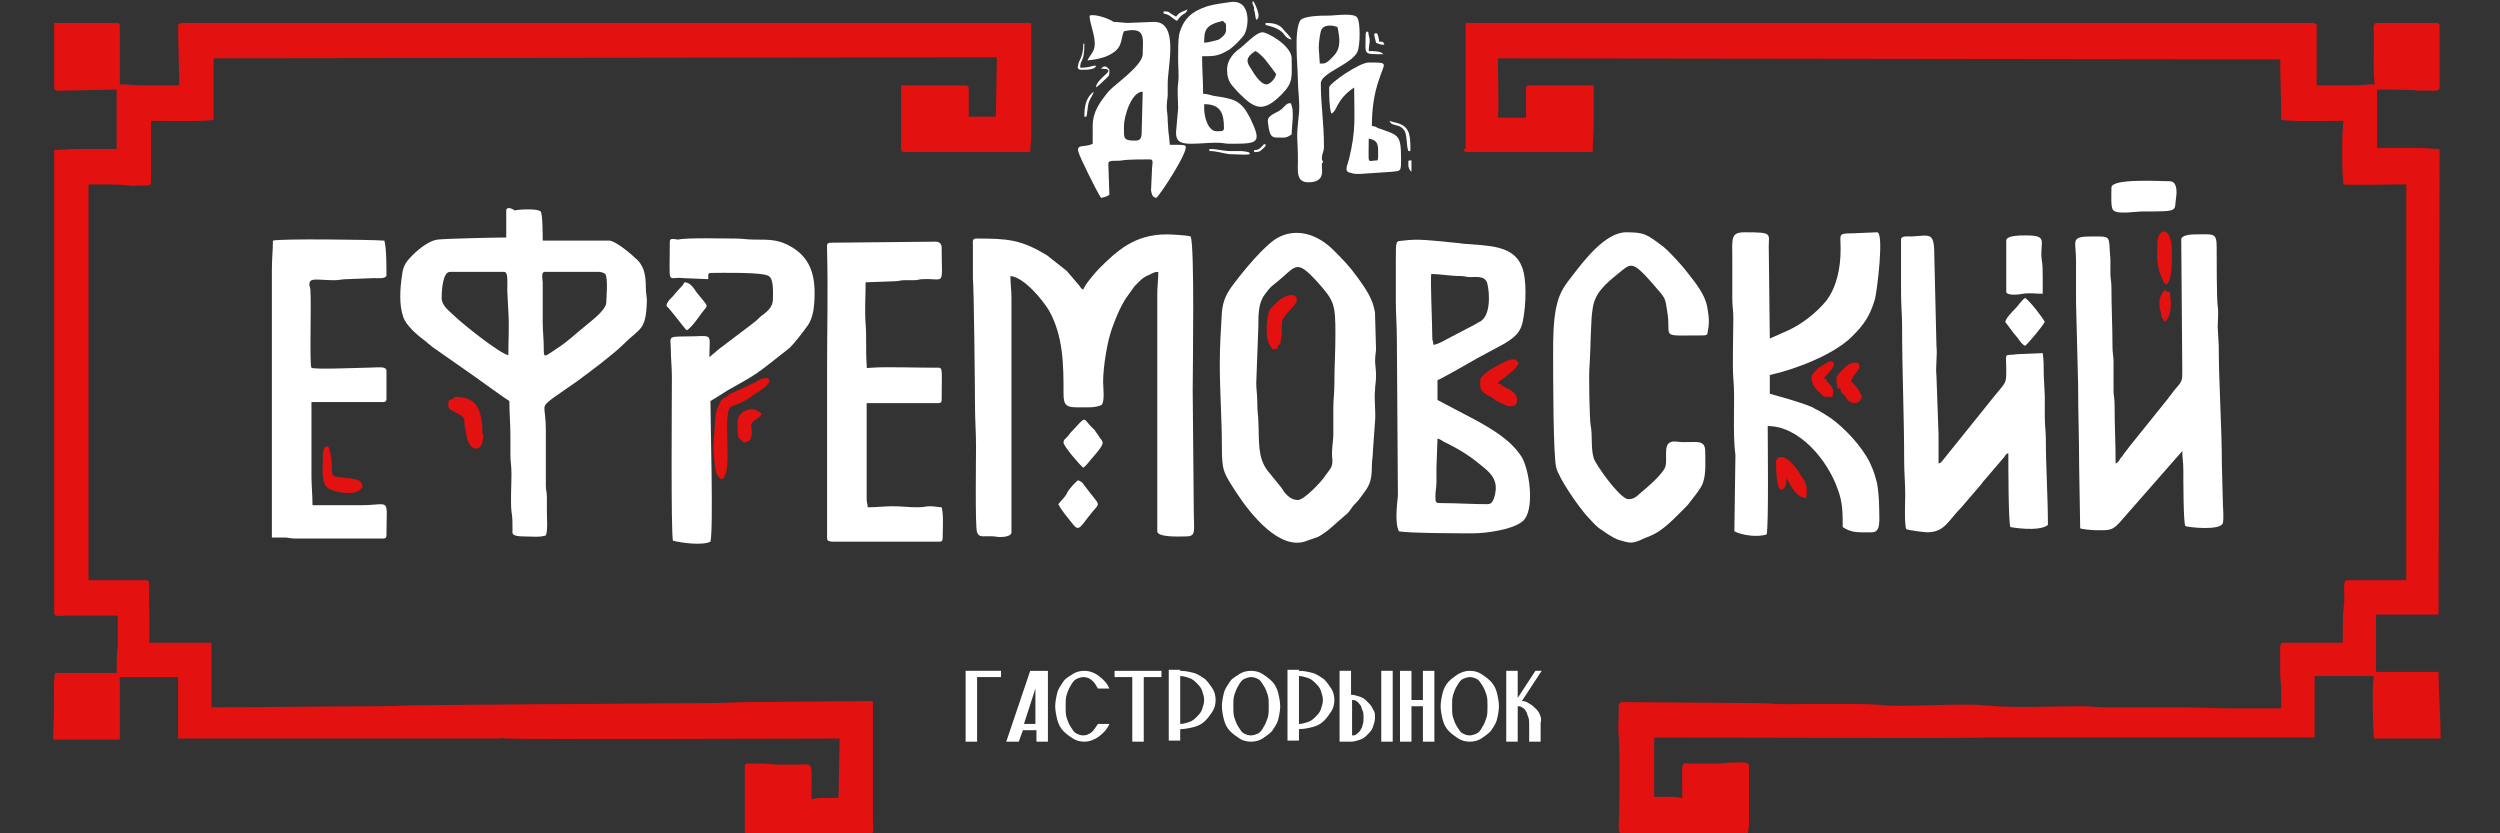
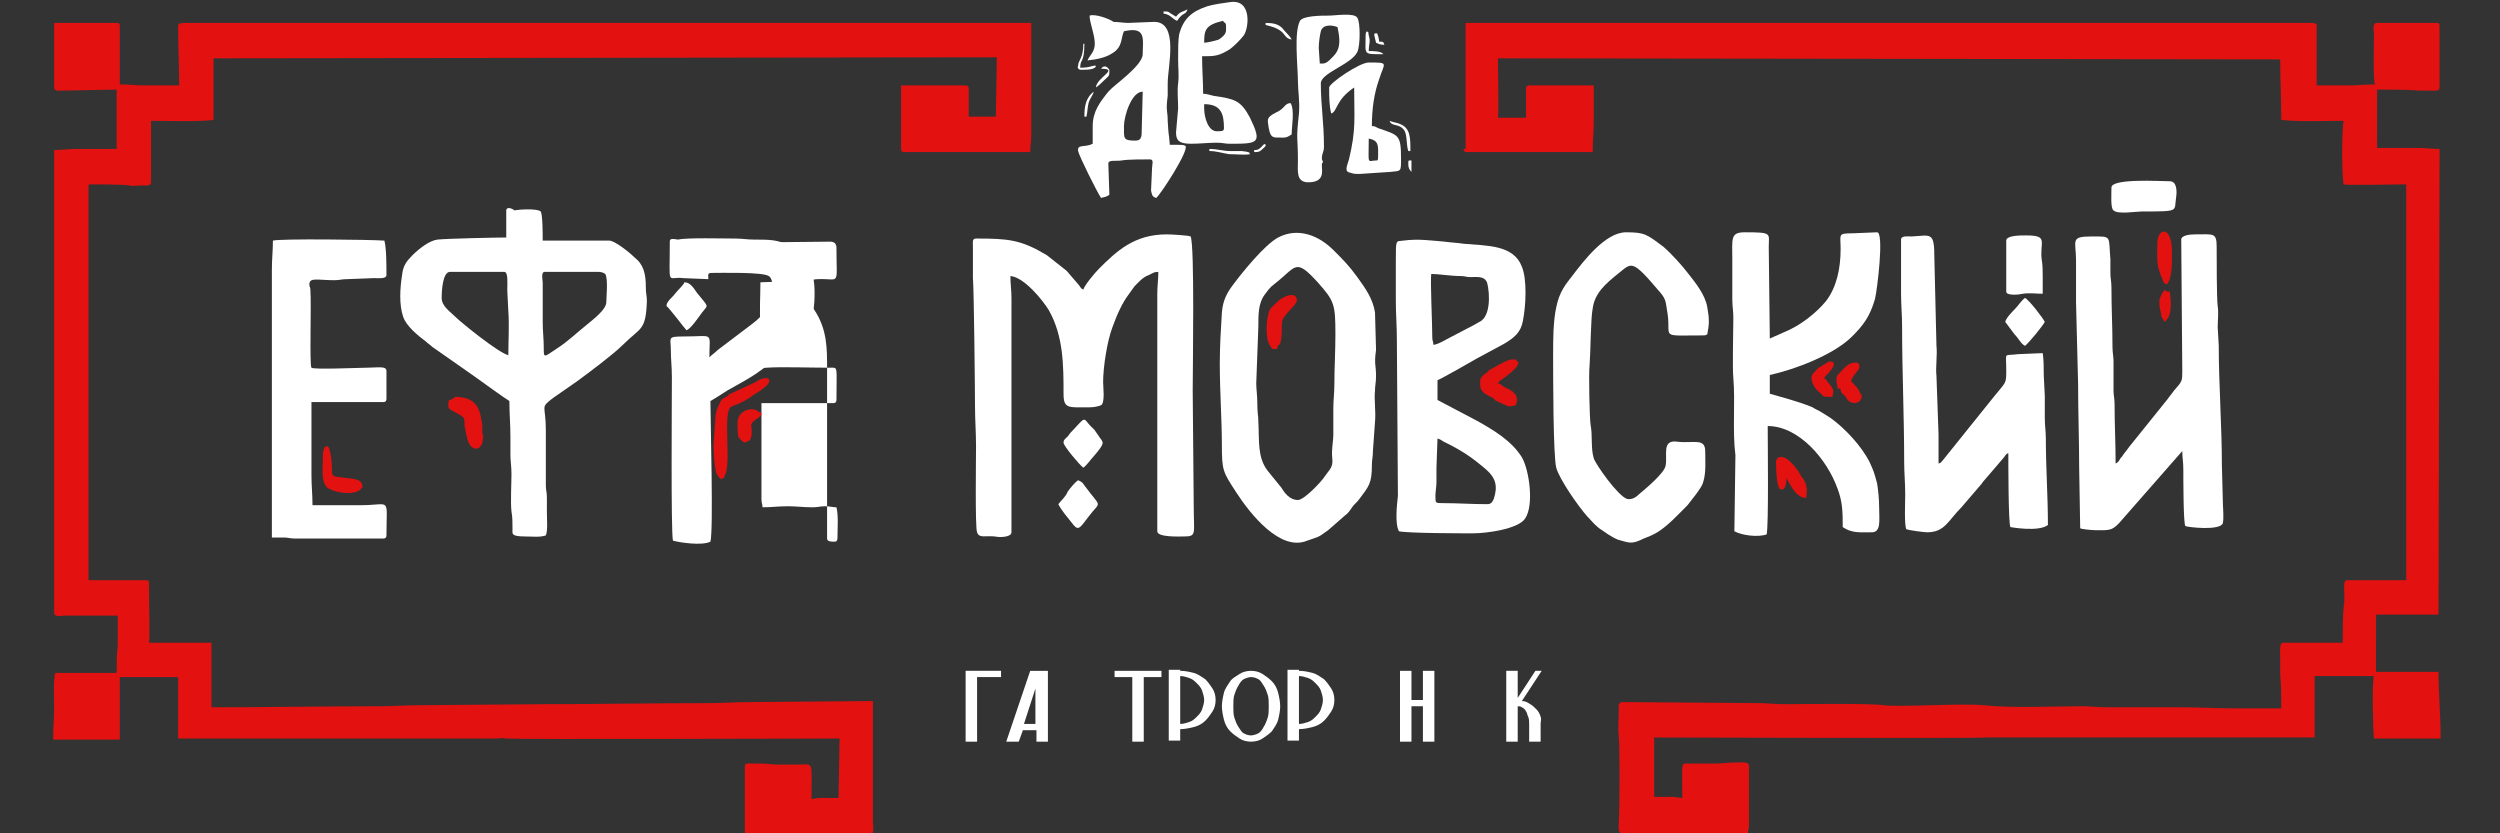
<svg xmlns="http://www.w3.org/2000/svg" version="1.1" id="Слой_1" x="0px" y="0px" viewBox="0 0 240 80" style="enable-background:new 0 0 240 80;" xml:space="preserve">
  <rect x="0" y="0" width="240" height="80" fill="#333333" stroke="none" />
  <style type="text/css"> .st0{fill-rule:evenodd;clip-rule:evenodd;fill:#E31110;} .st1{fill-rule:evenodd;clip-rule:evenodd;fill:#FFFFFF;} .st2{fill:#FFFFFF;} </style>
  <path class="st0" d="M68.5,42.8c0,0.5,0.1,2.3,0.3,2.7c0,0,0,0,0,0l0.2,0.3c0.1,0.1,0,0,0.2,0.2c0.3-0.1,0.3-0.1,0.4-0.4 c0.4-0.7,0.2-3.1,0.2-4.3c0-0.8,0-1.1,0.1-1.7c0.1-0.6,0.4-0.6,0.9-0.8c0.3-0.1,1-0.5,1.3-0.7c0,0,0.1-0.1,0.1-0.1l0.8-0.5 c0.2-0.2,0.3-0.2,0.5-0.4c0.5-0.4,0.4-0.8,0.1-0.8c-0.5,0-0.8,0.2-1.1,0.4l-2.6,1.2C70,38,69.9,38,69.7,38.1 c-0.6,0.3-0.4,0.3-0.7,0.8c-0.4,0.9-0.1,0.3-0.3,0.9L68.5,42.8z" />
  <g>
    <path class="st1" d="M104,27.8c-0.2-0.1-0.2-0.1-0.4-0.4l-1.2-1.4l-1.9-1.5c-2.5-1.5-3.7-1.6-6.8-1.6c-0.4,0-0.3,0.4-0.3,0.7l0,3.1 c0.1,1,0.2,10.8,0.2,12.2c0,1.4,0.1,2.6,0.1,4c0,1-0.1,7.8,0.1,8.2c0.2,0.6,0.8,0.3,1.7,0.4c0.4,0.1,1.6,0.1,1.6-0.4V28.6 c0-0.8-0.1-1.3-0.1-2.1c1.3,0.1,3.1,2.3,3.7,3.3c1.4,2.5,1.4,5.3,1.4,8c0,1.5,0.5,1.3,2.6,1.3c0.3,0,0.8-0.1,1-0.2 c0.4-0.2,0.2-1.8,0.2-2.2c0-1.5,0.4-4,0.9-5.3c0.4-1.1,0.9-2.3,1.6-3.2c0.2-0.3,0.3-0.4,0.5-0.7c0.4-0.4,0.8-0.9,1.4-1.1 c0.4-0.2,0.5-0.3,0.9-0.3c0,0.8-0.1,1.3-0.1,2.1v22.8c0,0.6,2.1,0.5,2.6,0.5c1.2,0,0.9-0.3,0.9-2.8l-0.1-11.2c0-2,0.2-14-0.2-14.8 c-0.2-0.1-1.8-0.2-2.3-0.2c-3.1,0-4.8,1.6-6.5,3.3C105.1,26.2,104.1,27.4,104,27.8z" />
    <path class="st1" d="M42.4,28.6c0-0.7,0.1-2.5,0.8-2.5h5.2c0.4,0,0.3,1,0.3,1.8l0.1,2c0.1,1.3,0,2.8,0,4.2 c-0.9-0.2-4.5-3.1-5.1-3.7C43.2,29.9,42.4,29.4,42.4,28.6L42.4,28.6z M52.3,26.1h5.2c0.2,0,0.5,0.1,0.6,0.2 c0.3,0.4,0.1,2.4,0.1,2.8c-0.1,0.7-1.3,1.6-1.9,2.1c-1,0.8-1.8,1.6-2.9,2.3c-1.2,0.8-1.2,0.9-1.2-0.1c0-0.9-0.1-1.6-0.1-2.5 c0-0.9,0-1.7,0-2.6c0-0.4,0-0.9,0-1.2C52.1,26.9,51.9,26.1,52.3,26.1L52.3,26.1z M48.6,20.2v2.6c-0.9,0-5.7,0.1-6.6,0.2 c-0.8,0.1-1.8,0.9-2.4,1.5c-0.6,0.6-0.9,1-1,1.9c-0.2,1.3-0.3,2.8,0.1,4c0.3,0.9,1.4,1.8,2.2,2.4c0.2,0.2,0.4,0.3,0.6,0.5l4,2.8 c0.7,0.5,2.9,2.1,3.4,2.4c0,1.2,0.1,2.2,0.1,3.4c0,0.6,0,1.2,0,1.8c0,0.6,0.1,1,0.1,1.8c0,1-0.1,2.7,0,3.6c0.1,0.5,0.1,1.1,0.1,1.7 c0,0.4-0.2,0.7,1.2,0.7c0.8,0,1.4,0.1,2-0.1c0.2-0.5,0.1-1.5,0.1-2.3c0-0.4,0-0.9,0-1.3c0-0.6-0.1-0.7-0.1-1.2c0-1.8,0-3.5,0-5.3 c0-2.5-0.6-2.1,0.7-3.1l2.3-1.6c1.1-0.8,3.5-2.6,4.4-3.5c1.7-1.7,2.2-1.3,2.3-4.2c0-0.5-0.1-0.7-0.1-1.3c0-1.3-0.2-2.2-1.1-2.9 c-0.5-0.5-1.9-1.6-2.4-1.6h-6.4c0-0.5,0-2.6-0.2-2.8c-0.3-0.3-2.1-0.2-2.5-0.1C49,19.9,48.6,19.9,48.6,20.2z" />
    <path class="st1" d="M201.2,50.9c1.4,0,1.6,0.1,2.6-1.1l5.7-6.5c0,0.7,0.1,1,0.1,1.8c0,0.8,0,5.3,0.2,5.4c0.1,0.1,3.4,0.5,3.6-0.3 c0.1-0.5,0-1.5,0-1.8l-0.1-3.8c0-3.6-0.3-7.8-0.3-11.4l-0.1-1.8c0-0.6,0.1-1.4,0-2c-0.1-0.8-0.1-4.5-0.1-5.7c0-1.4-0.3-1.2-2.1-1.2 c-0.5,0-1.3,0.1-1.3,0.5l0.1,12.6c0,1,0,1-0.8,1.9c-0.2,0.3-0.4,0.5-0.6,0.8l-3.7,4.6c-0.2,0.3-0.4,0.5-0.6,0.8 c-0.1,0.2-0.2,0.2-0.3,0.4c-0.1,0.2-0.2,0.3-0.4,0.4c0-2-0.1-3.7-0.1-5.7c0-0.6-0.1-0.8-0.1-1.3l0-2.8c0-0.5-0.1-0.8-0.1-1.4 c0-2-0.1-3.7-0.1-5.7c0-0.6-0.1-0.9-0.1-1.3c0-0.5,0-1,0-1.4c-0.2-2.3,0.2-2.2-1.8-2.2c-2.1,0-1.5,0.4-1.5,2.3c0,1.3,0,2.7,0,4 l0.2,7.9c0,2.7,0.1,5.2,0.1,7.9l0.1,5.9C199.7,50.8,200.9,50.9,201.2,50.9z" />
    <path class="st1" d="M142.8,48.4c-1.6,0-2.8-0.1-4.3-0.1c-0.7,0-0.7,0-0.7-0.7c0-0.4,0.1-0.9,0.1-1.3c0-0.5,0-1,0-1.4l0.1-2.8 c0.4,0.1,0.5,0.3,0.8,0.4c1.6,0.8,2.5,1.4,3.9,2.6c0.9,0.8,1.1,1.6,0.7,2.8C143.3,48.1,143.2,48.4,142.8,48.4L142.8,48.4z M137.4,26.3c0.7,0,1.9,0.2,2.8,0.2c0.5,0,0.5,0.1,0.9,0.1c0.7,0,1.3-0.1,1.6,0.4c0.2,0.3,0.6,3-0.5,3.8c-0.2,0.1-0.5,0.3-0.7,0.4 l-2.3,1.2c-0.4,0.2-1.2,0.7-1.6,0.7c0-0.4-0.1-0.3-0.1-0.7C137.5,31,137.3,27,137.4,26.3L137.4,26.3z M134.3,51 c0.8,0.2,6.3,0.2,7.1,0.2c1.3,0,4.3-0.4,5-1.4c0.9-1.3,0.4-4.7-0.3-5.9c-1-1.6-2.7-2.6-4.3-3.5l-3.8-2v-1.9 c0.3-0.1,3.3-1.8,3.8-2.1l2.6-1.4c1-0.6,1.6-1.1,1.8-2.2c0.3-1.5,0.4-4-0.1-5.2c-0.8-2.1-3.3-2-5.6-2.2c-0.6-0.1-1.1-0.1-1.8-0.2 c-1.3-0.1-2.5-0.3-4-0.1c-0.7,0.1-0.7-0.2-0.7,2c0,1.3,0,2.5,0,3.8c0,1.2,0.1,2.4,0.1,3.7l0.1,15C134.1,48.5,133.9,50.3,134.3,51z" />
    <path class="st1" d="M124.6,48c-0.8,0-1.3-0.7-1.6-1.2l-1.3-1.6c-1-1.3-0.8-2.8-0.9-4.8c0-0.5-0.1-0.7-0.1-1.8 c0-0.7-0.1-1.2-0.1-1.8l0.2-5.4c0-1.2,0-2.3,0.6-3.1c0.3-0.4,0.5-0.7,0.9-1c2.2-1.7,2-2.6,4.2-0.2c1.6,1.8,1.7,2.1,1.7,5 c0,1.7-0.1,3.2-0.1,4.8c0,0.9-0.1,1.5-0.1,2.3c0,0.8,0,1.7,0,2.5c0,0.7-0.2,1.5-0.1,2.3c0.1,0.9-0.3,1.1-0.7,1.7 C126.9,46.2,125.2,48,124.6,48L124.6,48z M117.1,34.9c0,2.7,0.2,5.4,0.2,7.8c0,2.5,0.1,2.6,1.4,4.6c1.3,2,4.2,5.7,6.8,4.6 c1.1-0.4,0.9-0.2,2-1l1.6-1.4c0.3-0.2,0.5-0.5,0.7-0.8c0.2-0.3,0.5-0.5,0.7-0.8c0.9-1.2,1.2-1.5,1.2-3.2c0-0.6,0.1-0.8,0.1-1.4 l0.2-2.8c0.1-1-0.1-2.1,0-3c0-0.5,0.1-0.8,0.1-1.4c0-1.1-0.2-1.1,0-2.5L132,30c-0.2-1.3-0.9-2.3-1.7-3.4c-0.8-1.1-1.3-1.6-2.3-2.6 c-1.4-1.4-3.4-2.2-5.3-1.2c-1.3,0.7-3.4,3.3-4.3,4.5c-0.6,0.8-1,1.5-1.1,2.7C117.2,31.6,117.1,33.3,117.1,34.9z" />
    <path class="st1" d="M166.5,51c0.7,0.4,2.3,0.6,3.1,0.3c0.2-0.9,0.1-8.8,0.1-10.4c3,0,5.7,3.2,6.7,6c0.5,1.3,0.5,2.3,0.5,3.7 c0.9,0.6,1.6,0.5,2.8,0.5c0.9,0,0.7-1.2,0.7-2.3c0-0.9-0.1-1.8-0.2-2.4c-0.3-1.1-0.3-1.1-0.7-2c-0.8-1.6-2.4-3.3-3.8-4.3l-0.8-0.5 c-0.3-0.2-0.6-0.3-0.9-0.5c-1.4-0.6-3.8-1.2-4.1-1.3V36c2.3-0.5,6.1-1.9,7.9-3.7c1.1-1.1,1.7-1.9,2.2-3.6c0.2-0.8,0.9-6.4,0.2-6.4 l-2.4,0.1c-1.4,0-1.1,0.1-1.1,1.5c0,1.9-0.4,3.7-1.4,5c-0.9,1.1-2.3,2.2-3.6,2.8l-1.8,0.8l-0.1-8.8c0-1.3,0.4-1.4-2.3-1.4 c-1.4,0-1.2,0.6-1.2,2.6c0,1.3,0,2.5,0,3.8c0,0.7,0.1,1.1,0.1,1.8c0,1.4-0.1,4.8,0,5.8c0.2,2.3-0.1,5.1,0.2,7.4L166.5,51z" />
    <path class="st1" d="M182.5,23v5.1c0,1.2,0.1,2.1,0.1,3.2c0,4.3,0.2,8.7,0.2,13c0,1.1,0.1,2,0.1,3.2c0,0.7-0.1,2.8,0.1,3.3 c0.2,0.1,1.7,0.3,2,0.3c1.7,0,2-1.1,3.3-2.4l1.8-2.1c0.2-0.2,0.2-0.3,0.4-0.5l1.8-2.1c0.2-0.2,0.2-0.4,0.5-0.5c0,1,0,6.8,0.2,7.1 c0,0,2.7,0.5,3.6-0.2c0-2.8-0.2-5.5-0.2-8.3c0-0.7-0.1-1.2-0.1-2c0-0.7,0-1.4,0-2.1l-0.1-2c0-0.7,0-1.5-0.1-2.1l-2.4,0.1 c-1.4,0.2-1.1-0.3-1.1,1.5c0,1.4,0,1.1-1.2,2.6l-4.9,6.1c-0.2,0.2-0.1,0.2-0.4,0.3c0-0.9,0-1.9,0-2.8l-0.2-5.6 c-0.1-0.9,0.1-2,0-2.9l-0.2-8.4c0-2.6-0.3-2.2-2.2-2.1C183.2,22.7,182.5,22.6,182.5,23z" />
    <path class="st1" d="M149.1,34c0,2,0,9.8,0.3,10.9c0.3,1.1,2.1,3.7,3,4.7c0.4,0.4,0.5,0.6,1.1,1.1c0.6,0.4,1.1,0.8,1.8,1.1 c1.1,0.3,1.3,0.5,2.5-0.1c0.5-0.2,0.8-0.3,1.3-0.6c1-0.6,2.1-1.8,2.9-2.6c0.3-0.4,1.4-1.7,1.5-2.2c0.3-0.9,0.2-2.1,0.2-3 c0-1.3-1.2-0.7-2.7-0.9c-1.5-0.2-0.9,1.3-1.1,2.3c-0.1,0.7-1.9,2.2-2.5,2.7c-0.3,0.3-0.7,0.6-1.2,0.5c-0.9-0.3-3-3.3-3.2-3.9 c-0.3-1-0.1-2.2-0.3-3.2c-0.1-0.5-0.2-5-0.1-5.7c0.1-1.3,0.1-4.5,0.3-5.5c0.2-1.5,1.3-2.4,2.4-3.3c1.4-1.1,1.3-1.5,4.1,1.8 c0.6,0.7,0.5,1,0.7,2.1c0.3,2.3-0.8,2,3.4,2c0.2,0,0.2,0,0.4-0.1c0.2-1,0.2-1.5,0-2.6c-0.2-1.2-1.1-2.3-1.8-3.2 c-0.6-0.8-1.7-2-2.4-2.6c-1.6-1.2-1.8-1.4-3.6-1.4c-2,0-4.1,2.8-5.1,4.1c-0.7,0.9-1.3,1.6-1.6,3.1C149.1,30.9,149.1,32.6,149.1,34z " />
-     <path class="st1" d="M79.4,35.4v16.3c0,0.3,0.4,0.3,0.7,0.3h10.1c0.3,0,0.3-0.2,0.3-0.5c0-0.8,0.1-2-0.1-2.8 c-0.4,0-0.6-0.1-1.1-0.1c-0.5,0-0.6,0.1-1.2,0.1c-0.9,0-1.5-0.1-2.4-0.1c-0.9,0-1.5,0.1-2.4,0.1c0-0.4-0.1-0.3-0.1-0.8v-9.2h6.9 c0.2,0,0.3-0.1,0.3-0.3c0-3.4,0.2-3.1-0.7-3.1c-1.6,0-4.8-0.1-6,0c-0.5,0-0.5,0.2-0.5-0.3c-0.1-1.3,0-2.7-0.1-3.9 c-0.1-1.2,0-2.8,0-4l2.8-0.1c0.4,0,0.5-0.1,0.9-0.1c0.3,0,0.6,0,0.9,0c0.5,0,0.5-0.1,0.9-0.1c2.2-0.1,1.8,0.8,1.8-3 c0-0.4-0.2-0.6-0.6-0.6l-10,0.1c-0.5,0-0.4,0.2-0.4,0.8C79.5,27.9,79.4,31.6,79.4,35.4z" />
+     <path class="st1" d="M79.4,35.4v16.3c0,0.3,0.4,0.3,0.7,0.3c0.3,0,0.3-0.2,0.3-0.5c0-0.8,0.1-2-0.1-2.8 c-0.4,0-0.6-0.1-1.1-0.1c-0.5,0-0.6,0.1-1.2,0.1c-0.9,0-1.5-0.1-2.4-0.1c-0.9,0-1.5,0.1-2.4,0.1c0-0.4-0.1-0.3-0.1-0.8v-9.2h6.9 c0.2,0,0.3-0.1,0.3-0.3c0-3.4,0.2-3.1-0.7-3.1c-1.6,0-4.8-0.1-6,0c-0.5,0-0.5,0.2-0.5-0.3c-0.1-1.3,0-2.7-0.1-3.9 c-0.1-1.2,0-2.8,0-4l2.8-0.1c0.4,0,0.5-0.1,0.9-0.1c0.3,0,0.6,0,0.9,0c0.5,0,0.5-0.1,0.9-0.1c2.2-0.1,1.8,0.8,1.8-3 c0-0.4-0.2-0.6-0.6-0.6l-10,0.1c-0.5,0-0.4,0.2-0.4,0.8C79.5,27.9,79.4,31.6,79.4,35.4z" />
    <path class="st1" d="M26.2,23.1c0,1-0.1,1.7-0.1,2.8v25.7l1.2,0c0.3,0,0.6,0.1,1,0.1h8.5c0.2,0,0.3-0.1,0.3-0.3 c0-3.8,0.5-2.9-2.5-2.9H30c0-1.1-0.1-1.8-0.1-2.9v-7h6.9c0.2,0,0.3-0.1,0.3-0.3v-2.7c0-0.5-0.9-0.3-1.9-0.3c-0.7,0-5.1,0.2-5.3,0 c-0.2-0.2,0-6.1-0.1-7.4c0-0.4-0.1-0.3-0.1-0.6c0-0.7,0.8-0.4,2.4-0.4c0.5,0,0.7-0.1,1.2-0.1l2.6-0.1c0.4,0,1.2,0.1,1.2-0.3 c0-0.9,0-2.6-0.2-3.3C35.6,23,26.8,22.9,26.2,23.1z" />
    <path class="st1" d="M64.3,23.2c0,4.5-0.3,3.3,1.3,3.5l2.4,0.1c0-0.4-0.1-0.6,0.3-0.6c0.9,0,4.9-0.1,5.5,0.3 c0.5,0.3,0.4,1.6,0.4,2.2c0,0.9-0.7,1.3-1.2,1.7c-0.3,0.3-0.4,0.4-0.8,0.7l-3.3,2.5c-0.3,0.3-0.5,0.4-0.8,0.7c0-2.5,0.5-2-2.4-2 c-1.7,0-1.3,0.1-1.3,1.3c0,0.9,0.1,1.6,0.1,2.6c0,2.1-0.1,14.8,0.1,15.7c0.7,0.2,2.8,0.5,3.6,0.1c0.3-1.1,0-11.5,0-13.5 c0.5-0.3,1-0.6,1.6-1c2.3-1.3,2.6-1.4,4.6-3l1.4-1.1c0.5-0.5,1.2-1.4,1.7-2.1c0.6-0.8,0.7-2,0.7-3.2c0-2.3-0.8-3.7-2.6-4.6 c-1-0.5-1.8-0.5-3.2-0.5c-0.7,0-1.1-0.1-1.8-0.1c-1.2,0-4.7-0.1-5.5,0.1C64.5,22.9,64.3,22.9,64.3,23.2z" />
    <path class="st1" d="M192.6,23.1V28c0,0.4,1.2,0.3,1.6,0.2c0.6-0.1,1.3,0,1.9,0c0-0.2,0-0.2,0-0.3l0-1.3c0-0.6,0-1.2-0.1-1.7 c-0.2-1.7,0.7-2.3-1.5-2.3C193.9,22.6,192.6,22.6,192.6,23.1z" />
    <path class="st1" d="M202.7,18c0,0.7-0.1,2,0.2,2.2c0.4,0.4,2.2,0.1,2.7,0.1c3.7,0,3.1,0,3.3-1.3c0.1-0.6,0.1-1.6-0.6-1.6 C207.4,17.4,202.7,17.1,202.7,18z" />
    <path class="st1" d="M101.6,48.4c0.3,0.6,0.9,1.3,1.3,1.8c0.6,0.8,0.7,0.6,1.6-0.6c1.2-1.6,1.3-0.7-0.4-3c-0.2-0.3-0.2-0.3-0.6-0.5 c-0.3,0.2-0.8,0.8-1,1.1C102.3,47.7,101.9,48,101.6,48.4z" />
    <path class="st1" d="M65.9,31.7c0.4-0.1,1.2-1.3,1.5-1.7c0.6-0.8,0.7-0.4-0.5-1.9c-0.4-0.6-0.7-1-1.2-1c-0.1,0.3-0.5,0.6-0.9,1.1 c-0.2,0.3-0.9,0.8-0.8,1.2C64.2,29.5,65.7,31.5,65.9,31.7z" />
    <path class="st1" d="M192.5,30.9c0.3,0.4,0.6,0.8,0.9,1.2c0.4,0.4,0.6,0.9,1,1.1c0.3-0.2,1.7-1.9,1.9-2.3c-0.2-0.4-1.5-2.1-1.9-2.3 c-0.4,0.3-0.6,0.7-1,1.1C193.2,29.9,192.6,30.5,192.5,30.9z" />
    <path class="st1" d="M104,44.9c0.4-0.3,0.7-0.8,1-1.1c1.2-1.4,0.9-1.3,0.5-1.9c-0.1-0.2-0.3-0.4-0.4-0.6c-0.2-0.2-0.3-0.3-0.5-0.5 c-0.6-0.7-0.4-0.8-1.6,0.5c-0.2,0.2-0.3,0.3-0.5,0.6c-0.2,0.2-0.4,0.3-0.4,0.6C102.1,42.8,103.6,44.6,104,44.9z" />
  </g>
  <path class="st0" d="M142.1,36.5c0,0.7-0.1,1,0.8,1.5c0.2,0.1,0.3,0.1,0.4,0.2c0.5,0.3-0.3,0,0.8,0.5c0.7,0.3,0.7,0.4,1.4,0.2 c0.5-1-0.5-1.5-1-1.7c-0.4-0.2-0.3-0.3-0.7-0.4c0.2-0.3,0.3-0.3,0.7-0.6c0.6-0.5,1.1-0.8,1.3-1.4c-0.4-0.2,0-0.3-0.6-0.3 c-0.4,0-1.3,0.5-1.8,0.8c-0.2,0.1-0.2,0.1-0.4,0.2C142.8,35.8,142.1,36.1,142.1,36.5z" />
  <path class="st0" d="M43.1,38.4c-0.2,1,0,0.8,1,1.4c0.3,0.2,0.2,0.1,0.4,0.3c0.1,0.2,0.1,0.4,0.1,0.8l0.2,1c0,0,0,0,0,0 c0.3,1.5,1.3,1.4,1.5,0.6l0.1-0.6c0-0.2-0.1,0-0.1-0.6c0-0.2,0-0.3,0-0.5c-0.2-1.2-0.3-2.7-2.6-2.7C43.4,38.3,43.4,38.4,43.1,38.4z" />
  <path class="st0" d="M121.6,31.4c0,0.6,0,1.4,0.4,1.9c0.2,0.3,0.1,0.2,0.6,0.2c0.1-0.7,0.3,0,0.4-1.1c0.1-0.4,0-1.2,0.1-1.6 c0.2-0.7,1.4-1.5,1.4-2c0-0.8-1.2-0.5-1.9,0.2c0,0-0.1,0.1-0.1,0.1c-0.3,0.3-0.6,0.5-0.7,0.9C121.7,30.4,121.6,30.9,121.6,31.4z" />
  <path class="st0" d="M31,43.7c0,1.3-0.2,2.5,0.4,3.1c0.7,0.5,2.5,0.8,3.2,0.2c0.2-0.2-0.1,0,0.2-0.2c0-0.9-0.8-0.8-2.3-1 c-1-0.1-0.4-0.4-0.8-2.4c-0.1-0.3-0.1-0.7-0.5-0.5C31.1,43,31,43.3,31,43.7z" />
  <path class="st0" d="M170.5,44.2c0,0.5,0,2.8,0.5,2.8c0.5,0,0.5-0.8,0.5-1.3c0,0,0,0,0,0.1c0,0,0,0,0,0.1c0.5,0.9,1,1.9,1.9,1.9 c0-0.4,0.3-1.2-0.5-2.1l-0.1-0.2c-0.3-0.5-1.4-2.1-2.2-1.5C170.7,44,170.5,44.2,170.5,44.2z" />
  <path class="st0" d="M207.1,23.4c0,1.4-0.1,2,0.4,3.2l0.1,0.2c0.1,0.3,0.1,0.4,0.4,0.5c0.6-0.5,0.5-2.6,0.5-3.4 C208.4,21.6,207.1,21.9,207.1,23.4z" />
  <path class="st0" d="M176.3,36.4c0,0.5,0.1,0.5,0.1,0.9h0.3c0,0.3,0,0.3,0.2,0.5l0.3,0.3c0.1,0.2,0,0.1,0.1,0.2 c0.3,0.5,1.1,0.5,1.3,0.1c0.2-0.4,0.1,0,0.1-0.4c0-0.4,0,0-0.1-0.2c-0.2-0.5-0.4-0.7-0.9-1.2c0.2-0.6,0.6-0.9,0.7-1.1 c0.2-0.3,0.1-0.7-0.2-0.7c-0.8,0-1.1,0.5-1.6,1C176.4,36,176.3,36.1,176.3,36.4z" />
  <path class="st0" d="M173.9,36.3c0,0.4,0.3,1,0.7,1.3c0.6,0.5,0.2,0.5,1.3,0.5c0.2-0.7,0.1-0.8-0.5-1.5c-0.1-0.2-0.1-0.2-0.3-0.3 c0.2-0.3,1.7-1.6,0.5-1.6l-1,0.6C174.3,35.6,173.9,35.9,173.9,36.3z" />
  <path class="st0" d="M70.8,40.6c0,0.3,0,1.1,0.1,1.4l0.3,0.3c0.1,0.1,0.1,0.1,0.3,0.2c0.3-0.2,0.5-0.1,0.6-0.5 c0.3-1.2-0.5-1.1,0.7-1.9c0.3-0.2,0.5-0.4,0-0.6C72.2,39,70.8,39.4,70.8,40.6z" />
  <path class="st0" d="M207.3,28.9c0,1,0.1,0.6,0.2,1.5l0.3,0.5c0.8-0.6,0.6-2.1,0.5-2.9c-0.3,0-0.3,0-0.5-0.2c-0.1,0.3,0,0-0.2,0.3 c0,0,0,0,0,0l-0.2,0.4C207.3,28.9,207.3,28.7,207.3,28.9z" />
  <g>
    <path class="st1" d="M109,13.5c-1.2,0-1.1-0.2-1.1-1.4c0-0.9,0.7-3.3,1.8-3.3l-0.1,3.9C109.6,13.2,109.5,13.5,109,13.5L109,13.5z M104.6,1.5c0,0.7,0.5,1.8,0.5,2.7c0,0.8-0.5,1.1-0.7,1.6c1-0.1,1.8-0.3,2.4-0.7c1-0.6,0.8-1.5,1.1-2.1c2.2-0.5,1.8,0.8,1.8,2.2 c0,1.1-2.8,3-3.2,3.5l-0.1,0.1c-0.8,1-1.5,1.9-1.5,3.3c0,0.6,0,1.1,0,1.7c-0.8,0.4-1.5,0-1.4,0.7c0.1,0.5,1.8,3.9,2.2,4.5 c0.4-0.1,0.5-0.1,0.8-0.3l-0.1-3c0-0.4,0.8-0.2,1.3-0.3c0.6-0.1,2-0.1,2.7-0.1c0.4,0,0.2,0.5,0.2,0.8l-0.1,2.2 c0.1,0.4,0.1,0.6,0.5,0.7c0.4-0.3,3.2-4.6,2.8-5c-0.2-0.1-0.4-0.1-0.8-0.1c-0.1,0-0.3,0-0.3,0c-0.1,0-0.2,0-0.4,0 c-0.1-1.4-0.1-0.5-0.2-2.3c0-1-0.2-0.9,0-2.4c0-0.4,0-0.9,0-1.2c0-1.6,1.1-5.9-1.3-5.9l-2.5,0.1c-0.5,0-0.9-0.1-1.4-0.1 C106.5,1.8,105.1,1.3,104.6,1.5z" />
    <path class="st1" d="M115.6,10.4V10c1.6,0,1.9,0.9,1.9,2.3c0,0.3-0.2,0.3-0.7,0.3C116,12.6,115.6,11.3,115.6,10.4L115.6,10.4z M115.6,4.1c0-1.2,0.1-1.7,1.8-2.1c0.3,0.4,0.3,0,0.3,0.9c0,0.4-0.4,0.7-0.7,0.9C116.7,3.9,115.9,4.1,115.6,4.1L115.6,4.1z M113.1,5.7c0,0.9,0.1,1.5,0,2.3c-0.1,0.7,0,1.6,0,2.4l-0.2,2.3c0,0.7,0.2,1.1,1.4,1.1c1,0,1.6-0.1,2.5-0.1c0.6,0,0.8,0.1,1.2,0.1 c2.8,0,3.2,0,2-2.5c-0.9-1.7-1.5-1.8-3.5-2.1c-0.4-0.1-0.7-0.2-1-0.2c0-1.3-0.1-2.3-0.1-3.6c1.2,0,1.6,0,2.7-0.7 c0.4-0.3,1-0.9,1.3-1.3c0.5-0.7,0.8-3.5-1.3-3.2c-0.7,0.1-1.5,0.2-2.2,0.4c-1.5,0.5-2.3,1.2-2.7,2.7C113.1,3.8,113.1,4.8,113.1,5.7 z" />
    <path class="st1" d="M127,6.1h-0.3l-0.1-1.5c0-0.5,0.1-1.2,0.2-1.6c0.2-0.7,1.1-0.6,1.6-0.4c0.2,1,0.4,2-0.4,2.8 C127.8,5.6,127.4,6.1,127,6.1L127,6.1z M125.6,17.5c1.6,0,1.3-1.1,1.3-1.6c0-0.3,0-0.2,0.1-0.3c0-0.3-0.1-0.1-0.1-0.4 c0-0.5,0.2-0.6,0.2-1.1c0-2.4-0.3-3.9-0.3-6.1c0-1,2.9-1.8,3.5-3c0.3-0.6,0.3-2.9,0-3.3c-0.3-0.5-2.1-0.2-2.8-0.2 c-0.6,0-2.4,0-2.7,0.5c-0.6,1.1-0.2,4.4-0.2,5.8c0,0.9,0.2,2,0.1,3.1c-0.3,2.7-0.1,2.1-0.1,4.5C124.6,16.4,124.4,17.5,125.6,17.5z" />
    <path class="st1" d="M132.2,15.4c-1,0-0.8,0.6-0.8-2.1c1,0.2,0.9,0.7,0.9,1.7C132.3,15.1,132.3,15.4,132.2,15.4L132.2,15.4z M127.6,8.4c0,0.8,0,1.8,0.2,2.5c0.6-0.2,0.4-1.3,2.2-2.5c0,3,0.2,4-0.5,6.9c-0.2,0.7-0.5,1.2,0.2,1.3c0.3,0.1,0.4,0.1,0.8,0.1 l3-0.2c1-0.1,1,0,1-1.2c0-2.4-0.2-2.3-2.2-3c-0.2-0.1-0.3-0.2-0.6-0.2c0-1.6,0.2-3.1,0.7-4.5c0.5-1.6,1-1.6-1-1.6 C130.5,6,127.6,8,127.6,8.4z" />
-     <path class="st1" d="M120.5,4.9c0.3,0.1,0.9,0.7,1.1,1c0.1,0.1,0.9,1.2,0.9,1.2c0,0.4-0.6,1-0.9,1c-0.6,0-1.2-1-1.5-1.5 C119.6,5.9,119.6,5.5,120.5,4.9L120.5,4.9z M117.8,6.7c0,1.2,0.5,1.5,1.1,2.2c1.5,1.5,2.3,2,4.1,0.2c1.2-1.2,1-1.7,1-3.5 c0-1.2-2.3-2.5-2.8-2.5c-0.6,0-1.6,1.1-2.1,1.5C118.5,5,117.8,5.7,117.8,6.7z" />
    <path class="st1" d="M122.5,13.2c0.9,0,0.9,0.1,1.5-0.3c0-0.8,0.3-2.3-0.1-3c-0.6,0-0.5,0.5-1.4,0.9c-1,0.5-0.8,0.7-0.7,1.5 C121.9,12.8,122,13.2,122.5,13.2z" />
    <path class="st1" d="M135.2,14.5h0.2c0-1.3,0-2.2-1-2.6c-0.2-0.1-0.8-0.2-1-0.3c0.2,0.6,0.9,0.2,1.4,0.9 C135.1,12.9,135,14,135.2,14.5z" />
    <path class="st1" d="M103.8,6.7c0.4,0,0.8,0,1.1-0.1c0.2-0.1,0.3-0.1,0.3-0.3c-0.5,0-0.5,0.2-1.5,0.2c0-0.9,0.4-0.4,0.4-2.3H104 c0,1.4-0.5,1.6-0.5,2.1C103.4,6.5,103.5,6.7,103.8,6.7z" />
    <path class="st1" d="M116.1,14.5c0.7,0,1.2,0.2,1.9,0.3c0.7,0,1.5,0.1,2,0c-0.1-0.2,0-0.2-0.8-0.3c-0.4,0-0.7,0-1.1,0 c-0.7,0-1.2-0.2-2-0.2V14.5z" />
    <path class="st1" d="M131.1,3.4c0,1.9-0.3,1.8,1.7,1.8c-0.2-0.3-1-0.3-1.4-0.3c0-0.7,0.2-0.9,0-1.5c-0.1-0.4,0.1-0.2-0.2-0.4 C131.1,3.2,131.1,3.2,131.1,3.4z" />
    <path class="st1" d="M121.5,2.4c2.2,0.5,1.5,1.2,2.5,1.4c-0.2-0.4-0.6-0.7-0.9-1.1c-0.4-0.4-0.9-0.5-1.6-0.5V2.4z" />
    <path class="st1" d="M112.9,1.6c-0.2-0.1-0.3-0.2-0.5-0.3c-0.3-0.2-0.2-0.2-0.7-0.2v0.2c0.7,0.1,0.8,0.5,1.3,0.7 c0.6-0.9,0.8-0.5,1-1.1C113.4,1.2,113.3,1.1,112.9,1.6z" />
    <path class="st1" d="M105.7,6.6c1.8,0-0.4,0.8-0.5,1.8c0.3-0.2,0.5-0.4,0.7-0.6c0.6-0.6,0.6-0.4,0.6-1.1 C106.3,6.4,106,6.2,105.7,6.6z" />
    <path class="st1" d="M104.1,11.2h0.2c0.1-0.4,0.1-0.9,0.2-1.3c0.1-0.4,0.4-0.7,0.5-1.1C104.2,9.4,104.1,10.3,104.1,11.2z" />
-     <path class="st1" d="M120.6,1.9c0.6-0.2-0.2-1.7-0.3-1.8c-0.1,0.2-0.1,0.1,0,0.4c0.1,0.2,0.1,0.3,0.1,0.5 C120.5,1.2,120.5,1.7,120.6,1.9z" />
    <path class="st1" d="M132.1,4.1c0.2,0.1,0.4,0.2,0.8,0.2c-0.1-0.3-0.1-0.3-0.5-0.3c0-0.2-0.1-0.6-0.2-0.8 C131.8,3.2,131.9,3.2,132.1,4.1z" />
    <path class="st1" d="M120.4,14.4v0.2c0.3,0,0.5,0,0.7-0.2c0.1-0.1,0.5-0.4,0.4-0.5c-0.1-0.2-0.3,0.1-0.4,0.2 C120.8,14.4,120.7,14.4,120.4,14.4z" />
    <path class="st1" d="M135.2,15.6v0.2c0,0.3,0.1,0.5,0.3,0.7v-1.1C135.2,15.4,135.2,15.4,135.2,15.6z" />
  </g>
  <g>
    <path class="st2" d="M92.7,64.4h3.4v0.6h-2.3v6.2h-1.1V64.4z" />
    <path class="st2" d="M96.6,71.2l2.3-6.8h1.7v6.8h-1.1v-1.1h-1.3l-0.4,1.1H96.6z M98.3,69.5h1.1v-3.4L98.3,69.5z" />
-     <path class="st2" d="M105.4,69.5h1.1c-0.2,0.5-0.6,0.9-1,1.2s-0.9,0.5-1.4,0.5c-0.4,0-0.8-0.1-1.1-0.3c-0.3-0.2-0.6-0.4-0.9-0.7 s-0.5-0.7-0.6-1.1c-0.1-0.4-0.2-0.9-0.2-1.3s0.1-0.9,0.2-1.3c0.1-0.4,0.4-0.8,0.6-1.1s0.6-0.5,0.9-0.7c0.3-0.2,0.7-0.3,1.1-0.3 c0.5,0,1,0.2,1.4,0.5s0.8,0.7,1,1.2h-1.1c-0.2-0.3-0.3-0.6-0.6-0.8c-0.2-0.2-0.5-0.3-0.8-0.3c-0.2,0-0.5,0.1-0.7,0.2 c-0.2,0.1-0.4,0.4-0.5,0.6c-0.2,0.3-0.3,0.6-0.4,0.9s-0.1,0.7-0.1,1.1s0,0.8,0.1,1.1s0.2,0.6,0.4,0.9c0.2,0.3,0.3,0.5,0.5,0.6 c0.2,0.1,0.4,0.2,0.7,0.2c0.3,0,0.5-0.1,0.8-0.3C105,70.1,105.2,69.8,105.4,69.5z" />
    <path class="st2" d="M107,64.4h4.5v0.6h-1.7v6.2h-1.1v-6.2H107V64.4z" />
    <path class="st2" d="M113.3,64.4c0.5,0,0.9,0.1,1.3,0.2s0.8,0.4,1.1,0.6c0.3,0.3,0.5,0.6,0.7,0.9s0.3,0.7,0.3,1.1s-0.1,0.8-0.3,1.1 s-0.4,0.6-0.7,0.9s-0.7,0.5-1.1,0.6s-0.9,0.2-1.3,0.2v1.1h-1.1v-6.8H113.3z M113.3,69.5c0.3,0,0.6-0.1,0.9-0.2s0.5-0.3,0.7-0.5 s0.4-0.4,0.5-0.7s0.2-0.6,0.2-0.9s-0.1-0.6-0.2-0.9s-0.3-0.5-0.5-0.7c-0.2-0.2-0.4-0.4-0.7-0.5s-0.6-0.2-0.9-0.2V69.5z" />
    <path class="st2" d="M120.1,64.4c0.4,0,0.8,0.1,1.1,0.3c0.3,0.2,0.6,0.4,0.9,0.7c0.3,0.3,0.5,0.7,0.6,1.1c0.1,0.4,0.2,0.9,0.2,1.3 s-0.1,0.9-0.2,1.3c-0.1,0.4-0.4,0.8-0.6,1.1c-0.3,0.3-0.6,0.5-0.9,0.7c-0.3,0.2-0.7,0.3-1.1,0.3c-0.4,0-0.8-0.1-1.1-0.3 c-0.3-0.2-0.6-0.4-0.9-0.7s-0.5-0.7-0.6-1.1c-0.1-0.4-0.2-0.9-0.2-1.3s0.1-0.9,0.2-1.3c0.1-0.4,0.4-0.8,0.6-1.1s0.6-0.5,0.9-0.7 C119.3,64.5,119.7,64.4,120.1,64.4z M118.4,67.8c0,0.4,0,0.8,0.1,1.1s0.2,0.6,0.4,0.9c0.2,0.3,0.3,0.5,0.5,0.6 c0.2,0.1,0.4,0.2,0.7,0.2c0.2,0,0.5-0.1,0.7-0.2c0.2-0.1,0.4-0.4,0.5-0.6c0.2-0.3,0.3-0.6,0.4-0.9s0.1-0.7,0.1-1.1s0-0.8-0.1-1.1 s-0.2-0.6-0.4-0.9c-0.2-0.3-0.3-0.5-0.5-0.6c-0.2-0.1-0.4-0.2-0.7-0.2c-0.2,0-0.5,0.1-0.7,0.2c-0.2,0.1-0.4,0.4-0.5,0.6 c-0.2,0.3-0.3,0.6-0.4,0.9S118.4,67.4,118.4,67.8z" />
    <path class="st2" d="M124.7,64.4c0.5,0,0.9,0.1,1.3,0.2c0.4,0.1,0.8,0.4,1.1,0.6c0.3,0.3,0.5,0.6,0.7,0.9s0.3,0.7,0.3,1.1 s-0.1,0.8-0.3,1.1s-0.4,0.6-0.7,0.9s-0.7,0.5-1.1,0.6c-0.4,0.1-0.9,0.2-1.3,0.2v1.1h-1.1v-6.8H124.7z M124.7,69.5 c0.3,0,0.6-0.1,0.9-0.2s0.5-0.3,0.7-0.5s0.4-0.4,0.5-0.7s0.2-0.6,0.2-0.9s-0.1-0.6-0.2-0.9s-0.3-0.5-0.5-0.7 c-0.2-0.2-0.4-0.4-0.7-0.5s-0.6-0.2-0.9-0.2V69.5z" />
-     <path class="st2" d="M132,68.9c0,0.3-0.1,0.6-0.2,0.9s-0.3,0.5-0.5,0.7c-0.2,0.2-0.4,0.4-0.7,0.5s-0.6,0.2-0.9,0.2h-1.1v-6.8h1.1 v2.3c0.3,0,0.6,0.1,0.9,0.2s0.5,0.3,0.7,0.5c0.2,0.2,0.4,0.4,0.5,0.7C132,68.3,132,68.6,132,68.9z M129.8,70.6c0.2,0,0.3,0,0.4-0.1 c0.1-0.1,0.3-0.2,0.4-0.4s0.2-0.3,0.2-0.5c0.1-0.2,0.1-0.4,0.1-0.7s0-0.5-0.1-0.7c-0.1-0.2-0.1-0.4-0.2-0.5s-0.2-0.3-0.4-0.4 c-0.1-0.1-0.3-0.1-0.4-0.1V70.6z M133.7,64.4v6.8h-1.1v-6.8H133.7z" />
    <path class="st2" d="M136.6,67.8h-1.1v3.4h-1.1v-6.8h1.1v2.8h1.1v-2.8h1.1v6.8h-1.1V67.8z" />
-     <path class="st2" d="M141.1,64.4c0.4,0,0.8,0.1,1.1,0.3c0.3,0.2,0.6,0.4,0.9,0.7c0.3,0.3,0.5,0.7,0.6,1.1c0.1,0.4,0.2,0.9,0.2,1.3 s-0.1,0.9-0.2,1.3c-0.1,0.4-0.4,0.8-0.6,1.1c-0.3,0.3-0.6,0.5-0.9,0.7c-0.3,0.2-0.7,0.3-1.1,0.3c-0.4,0-0.8-0.1-1.1-0.3 c-0.3-0.2-0.6-0.4-0.9-0.7s-0.5-0.7-0.6-1.1c-0.1-0.4-0.2-0.9-0.2-1.3s0.1-0.9,0.2-1.3s0.3-0.8,0.6-1.1s0.6-0.5,0.9-0.7 C140.4,64.5,140.7,64.4,141.1,64.4z M139.4,67.8c0,0.4,0,0.8,0.1,1.1s0.2,0.6,0.4,0.9c0.2,0.3,0.3,0.5,0.5,0.6 c0.2,0.1,0.4,0.2,0.7,0.2c0.2,0,0.5-0.1,0.7-0.2c0.2-0.1,0.4-0.4,0.5-0.6c0.2-0.3,0.3-0.6,0.4-0.9s0.1-0.7,0.1-1.1s0-0.8-0.1-1.1 s-0.2-0.6-0.4-0.9c-0.2-0.3-0.3-0.5-0.5-0.6s-0.4-0.2-0.7-0.2c-0.2,0-0.5,0.1-0.7,0.2s-0.4,0.4-0.5,0.6c-0.2,0.3-0.3,0.6-0.4,0.9 S139.4,67.4,139.4,67.8z" />
    <path class="st2" d="M147.9,69.5v1.7h-1.1v-1.7c0-0.2,0-0.5-0.1-0.7s-0.1-0.4-0.2-0.5c-0.1-0.2-0.2-0.3-0.4-0.4 c-0.1-0.1-0.3-0.1-0.4-0.1v3.4h-1.1v-6.8h1.1v2.6l1.7-2.6h0.6l-1.9,2.9c0.3,0,0.5,0.1,0.8,0.3c0.2,0.1,0.4,0.3,0.6,0.5 c0.2,0.2,0.3,0.4,0.4,0.7S147.9,69.2,147.9,69.5z" />
  </g>
  <g>
    <path class="st0" d="M5.2,8.4c0,0.4,0.5,0.3,0.8,0.3l5.2-0.1v5.7H7.3c-0.8,0-1.3,0.1-2.1,0.1v44.4c0,0.5,0.6,0.3,1,0.3h5.1 c0,0.8,0,2.3,0,3c-0.1,0.7-0.1,1.7-0.1,2.5H5.3c-0.2,0.9-0.1,2.2-0.1,3.2c0,1.1-0.1,2-0.1,3.2h6.4v-6l5.5,0c0.2,0.1,0.1,0,0.1,0.2 l0,5.7h30.4c0.4,0,0,0,0.3,0c0.2,0,0.2-0.1,0.8,0c1.3,0.1,28.3,0,32,0l-0.1,5.7h-1.7c-0.5,0-0.5,0.1-0.9,0.1c0-3.8,0.3-3.3-1.4-3.3 c-0.6,0-1.2,0-1.8,0c-0.7,0-1-0.1-1.7-0.1c-0.3,0-0.6,0-0.8,0c-0.4,0-0.7-0.1-0.7,0.3v6.2c0,0.2,0,0.3,0.6,0.3h0h11.4 c0.5,0,0.3-0.8,0.3-1.3V67.3l-11.8,0.1c-1.4,0-2.6,0.1-4,0.1c-5.4,0-10.5,0.1-15.9,0.1l-11.8,0.1c-1.4,0-2.5,0.1-4,0.1 c-5.4,0-10.6,0.1-16,0.1v-6.2h-6c0.1-0.2,0-4.5,0-5.4c0-0.3,0.1-0.6-0.3-0.6H8.5v-38c0.9,0,3.2,0,3.9,0.1c0.4,0.1,0.8,0,1.2,0 c0.4,0,0.9,0.1,0.9-0.3v-5.9c1.2,0,5.1,0.1,6-0.1V5.6l75.2-0.1l-0.1,5.7h-2.6V8.5c0-0.2-0.1-0.3-0.3-0.3h-6.2v6.1 c0,0.2,0.1,0.3,0.3,0.3h12.1c0-0.6,0.1-0.9,0.1-1.6V2.2H17.6c-0.3,0-0.5,0.1-0.5,0.3c0,2,0.1,3.7,0.1,5.7h-3.4 c-0.9,0-1.4-0.1-2.3-0.1V2.5c0-0.2-0.1-0.3-0.2-0.3h0H5.2V8.4z" />
    <path class="st0" d="M140.5,14.3c0,0.2,0.1,0.3,0.3,0.3h12.1c0-1.1,0.1-2,0.1-3.1V8.2h-6.2c-0.2,0-0.3,0.1-0.3,0.3v2.8h-2.7 c0.1-0.2,0-5.1,0-5.7l75.1,0.1c0,2,0.1,3.8,0.1,5.8c1,0.2,4.6,0.1,6,0.1c-0.2,0.4-0.2,5.7,0,6.1c0.1,0.1,5,0,6,0v38h-5.7 c-0.5,0-0.1,1.5-0.3,2.5c-0.1,0.8-0.1,2.5-0.1,3.5h-5.7c-0.4,0-0.3,0.7-0.3,1.4c0,0.5,0,1.2,0,1.7c0.1,0.9,0.1,2.2,0.1,3.2 c-1.6,0-3.2,0-4.8,0c-1.7,0-3.1-0.1-4.7-0.1h-7.2c-0.9,0-1.6-0.1-2.4-0.1c-3.1,0-6.6,0.2-9.5-0.1c-2.3-0.2-7.8,0.2-9.6,0 c-1.2-0.2-7.8-0.1-9.6-0.1c-0.9,0-1.5-0.1-2.3-0.1l-13.2-0.1c-0.4,0.1-0.3,0.4-0.3,0.9c0,0.8-0.1,1.6,0,2.4c0.1,0.9,0.1,6.6,0,8.3 c0,0.4-0.1,1,0.3,1h12.1c0-0.4,0.1-0.3,0.1-0.8v-5.7c0-0.4-0.7-0.3-1.4-0.3c-0.7,0-1.1,0.1-1.7,0.1l-2.6,0c-0.9,0-0.7-0.3-0.7,3.3 c-0.4,0-0.5-0.1-0.9-0.1h-1.8v-5.7c3.3,0,31.1,0.1,31.9,0l0.8,0c0.3,0,0.1,0,0.3,0h30.4v-5.9h5.7c-0.2,0.4-0.1,5.4,0,6h6.4 c0-2.2-0.2-4.3-0.2-6.4h-6V59h6l0.1-44.7c-0.8,0-1.3-0.1-2.1-0.1h-3.9V8.6c0.9,0,3.3,0,4,0.1c0.3,0,0.7,0,1.1,0 c0.4,0,0.9,0.1,0.9-0.3V2.5c0-0.2-0.1-0.3-0.2-0.3h0h-5.8c-0.5,0-0.3,0.7-0.3,1.2c0,1-0.1,4.3,0.1,4.7c-0.9,0-1.5,0.1-2.4,0.1h-3.2 V2.3c-0.2,0-0.2-0.1-0.4-0.1h0h-81.3V14.3z" />
  </g>
</svg>